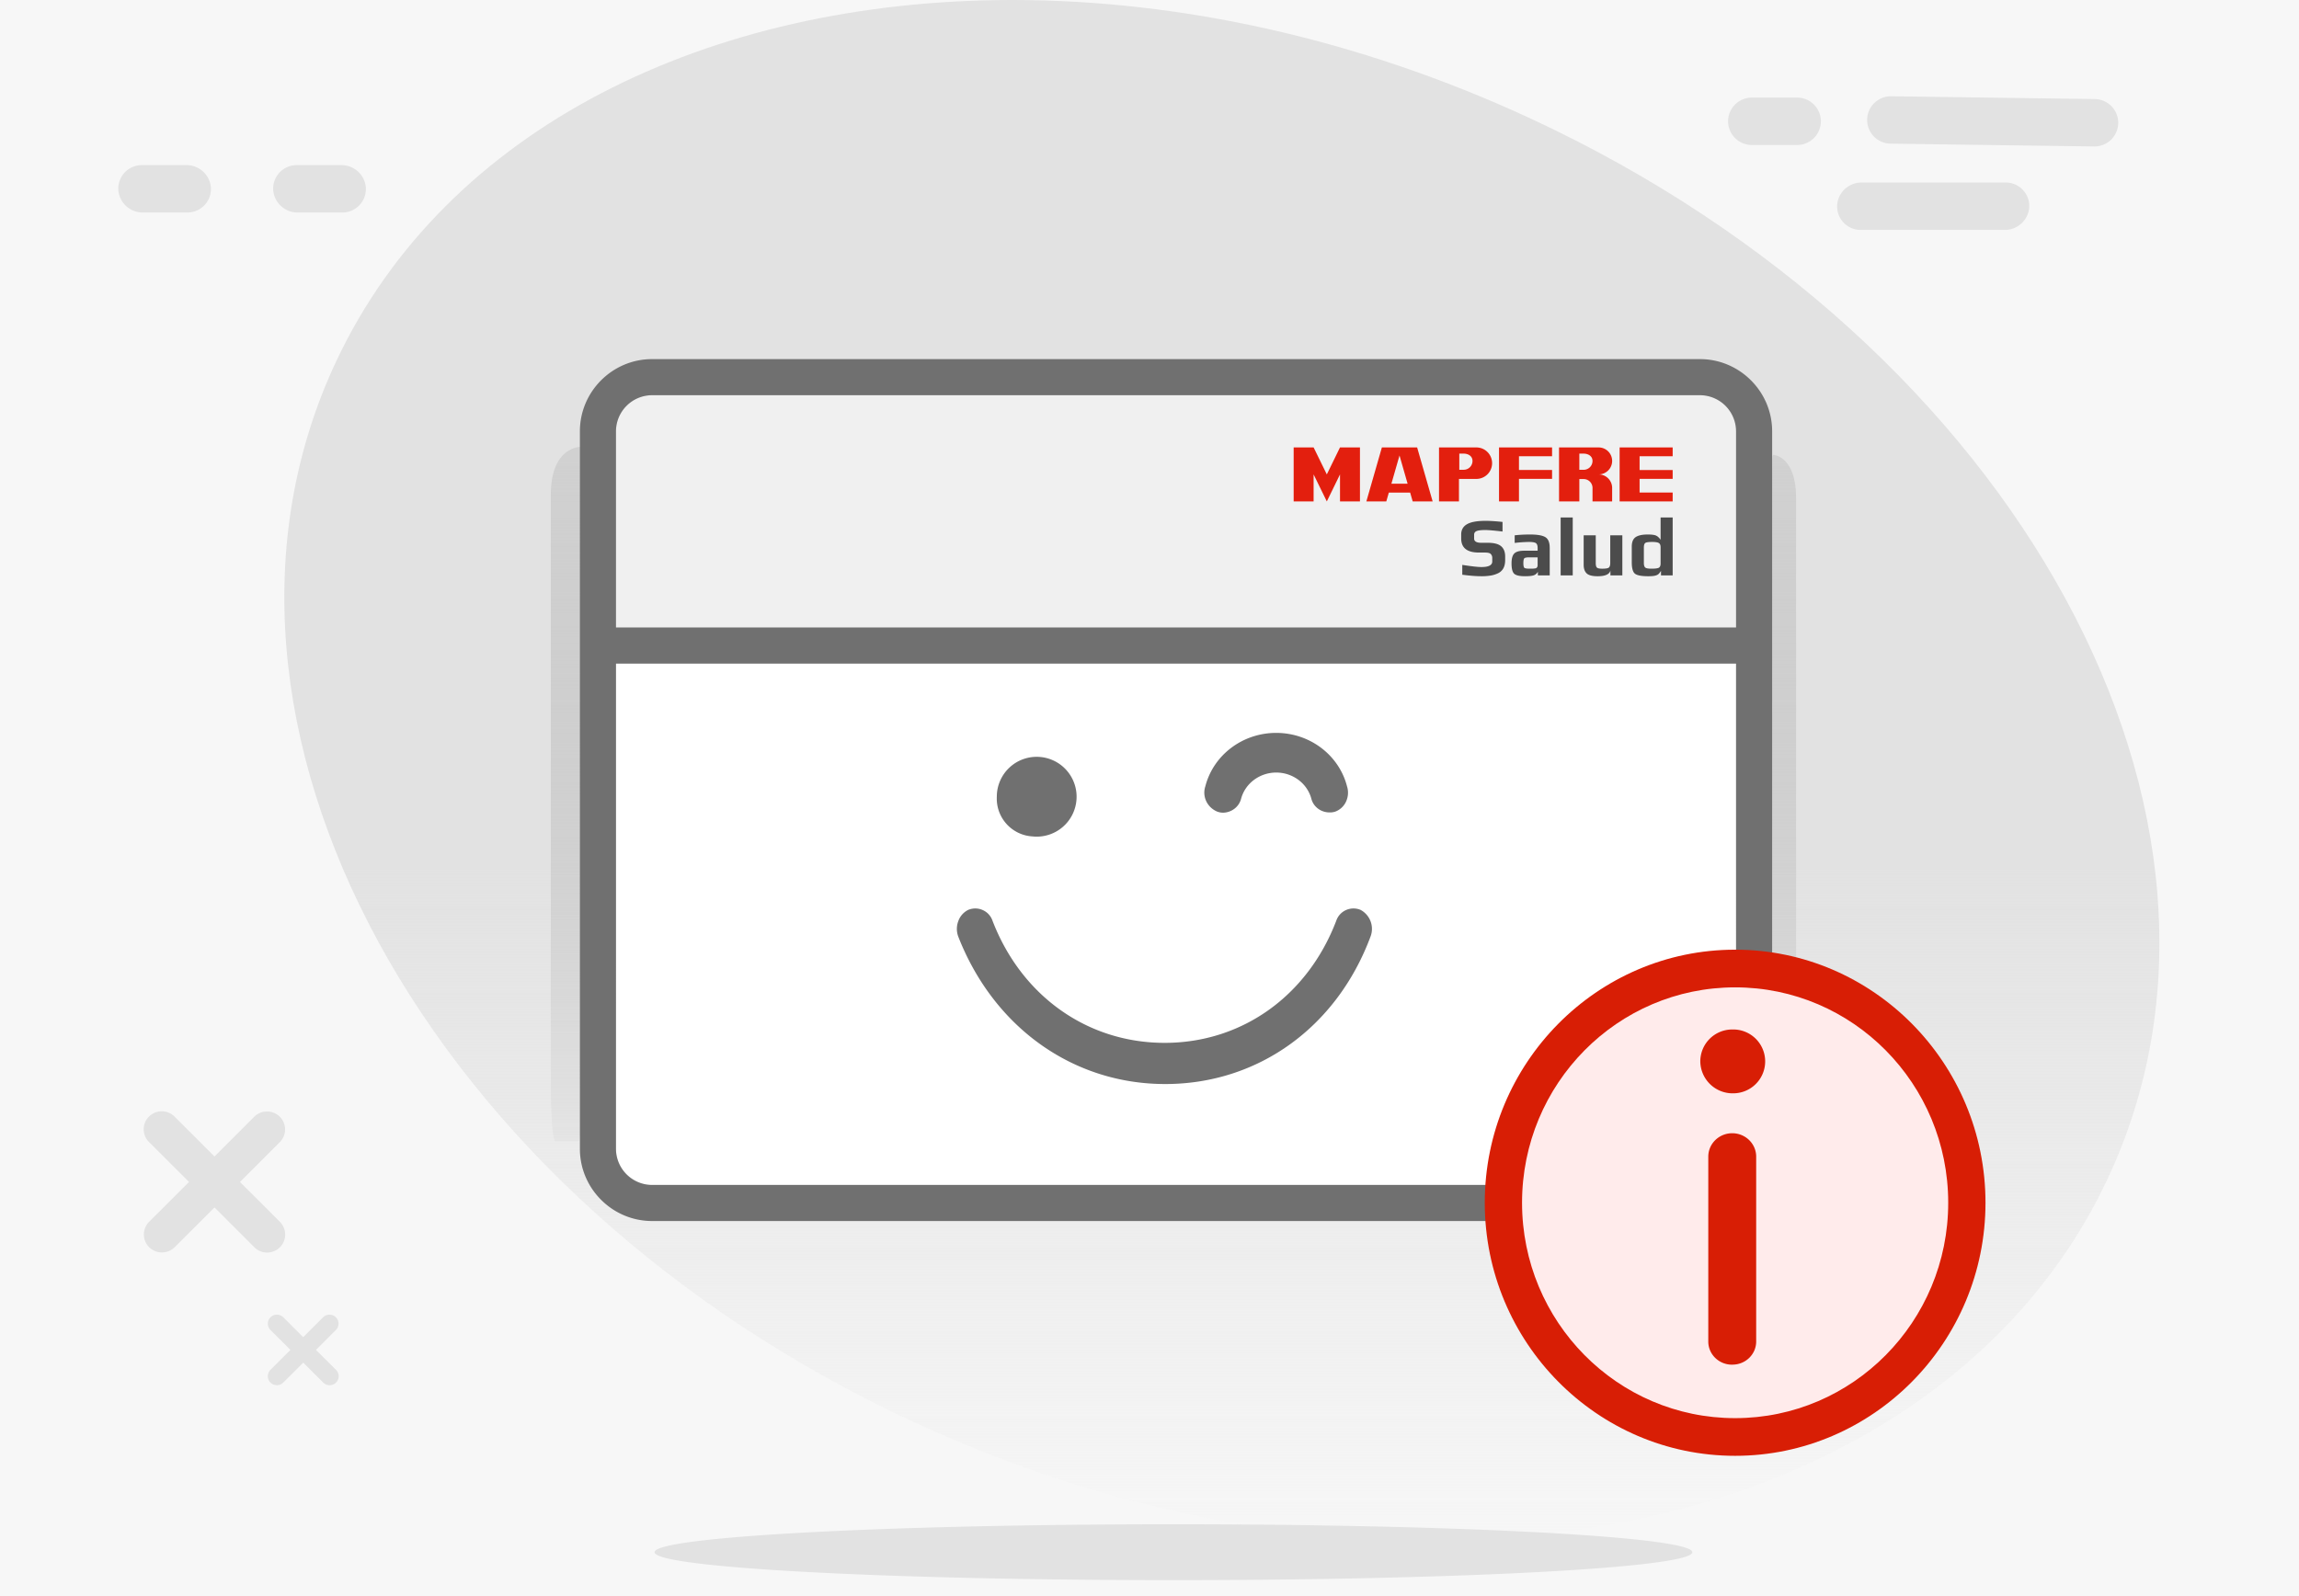
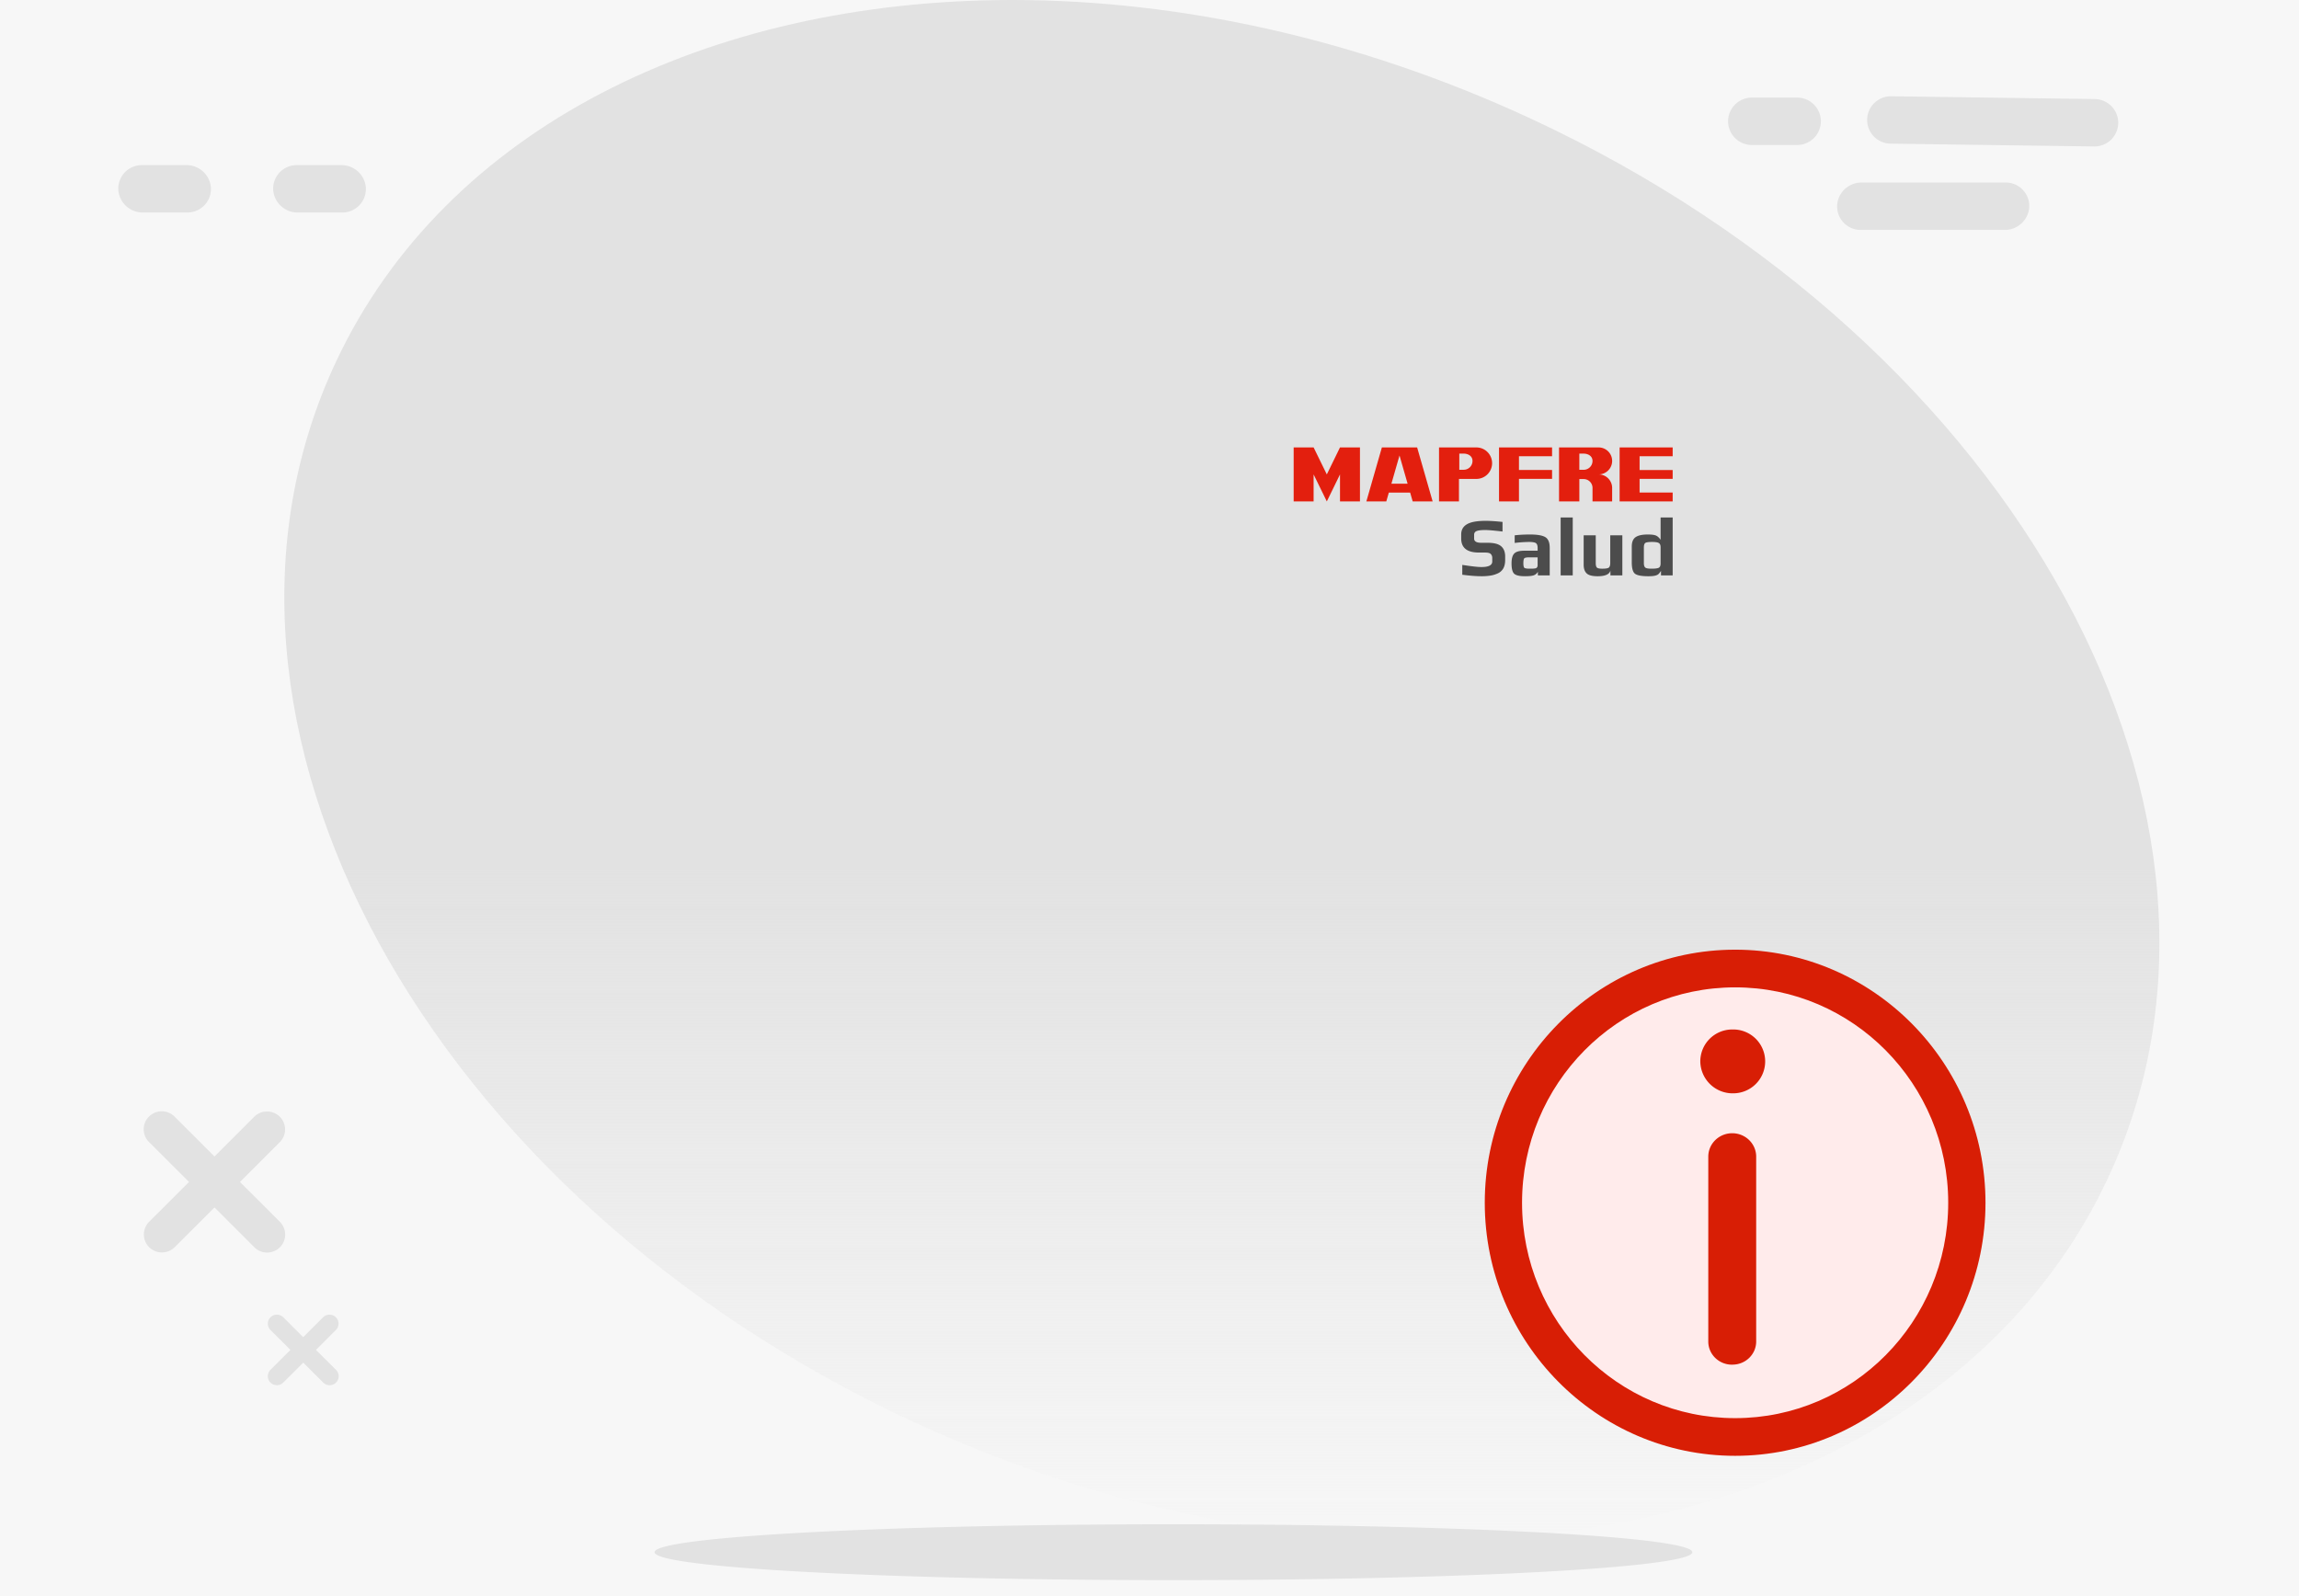
<svg xmlns="http://www.w3.org/2000/svg" width="288" height="200" viewBox="0 0 288 200">
  <defs>
    <linearGradient id="a" x1="50%" x2="50%" y1="56.217%" y2="100%">
      <stop offset="0%" stop-color="#E2E2E2" />
      <stop offset="100%" stop-color="#E2E2E2" stop-opacity="0" />
    </linearGradient>
    <linearGradient id="b" x1="50%" x2="50%" y1=".552%" y2="100%">
      <stop offset="0%" stop-color="#D1D1D1" />
      <stop offset="100%" stop-color="#AEAEAE" stop-opacity="0" />
    </linearGradient>
  </defs>
  <g fill="none" fill-rule="evenodd">
    <path fill="#F7F7F7" d="M0 0h288v200H0z" />
    <path fill="url(#a)" d="M112.656 0C74.683.051 41.917 16.042 28.165 45.168 6.862 90.283 39.25 149.857 100.504 178.203c21.534 9.964 43.763 14.747 64.469 14.797h.679c37.903-.096 70.592-16.083 84.318-45.17 21.294-45.124-11.106-104.689-72.349-133.034C156.03 4.803 133.739.023 112.986 0h-.33z" transform="translate(14)" />
    <path fill="#E2E2E2" d="M37.326 26.628a3.066 3.066 0 0 1-3.093-2.698 2.949 2.949 0 0 1 2.893-3.24h5.602a3.064 3.064 0 0 1 3.094 2.697 2.947 2.947 0 0 1-2.892 3.24h-5.604zm-19.402 0a3.071 3.071 0 0 1-3.093-2.698 2.949 2.949 0 0 1 2.893-3.24h5.595a3.064 3.064 0 0 1 3.092 2.697 2.947 2.947 0 0 1-2.893 3.24h-5.594zm212.23-1.06a3.056 3.056 0 0 1 3.082-2.697h18.067a2.944 2.944 0 0 1 2.892 3.241 3.064 3.064 0 0 1-3.092 2.697h-18.057a2.945 2.945 0 0 1-2.893-3.24zm-10.764-7.4a2.977 2.977 0 0 1-2.91-2.896 2.977 2.977 0 0 1 2.91-3.043h5.803a2.977 2.977 0 0 1 2.91 2.897 2.976 2.976 0 0 1-2.91 3.042h-5.803zm43.094-5.753a2.977 2.977 0 0 1 2.87 2.935 2.976 2.976 0 0 1-2.951 3.002L236.77 18a2.977 2.977 0 0 1-2.87-2.935 2.977 2.977 0 0 1 2.95-3.003l25.633.352zM39.577 169.15l2.517 2.497c.213.212.333.499.333.8a1.132 1.132 0 0 1-1.135 1.126 1.125 1.125 0 0 1-.802-.33l-2.502-2.497-2.502 2.497a1.143 1.143 0 0 1-1.605 0 1.128 1.128 0 0 1 0-1.596l2.502-2.497-2.502-2.497a1.122 1.122 0 0 1-.003-1.581 1.136 1.136 0 0 1 1.6-.016l2.502 2.497 2.502-2.497a1.137 1.137 0 0 1 1.589.004c.444.438.448 1.15.008 1.593l-2.502 2.497zM35.059 153.1c.886.88.887 2.308.003 3.19-.424.423-1 .66-1.6.662a2.256 2.256 0 0 1-1.597-.66l-4.996-4.994-4.997 4.995a2.272 2.272 0 0 1-3.201-.031 2.243 2.243 0 0 1 .007-3.162l4.997-4.994-4.997-4.994a2.245 2.245 0 0 1-.03-3.186 2.273 2.273 0 0 1 3.201-.03l.023.024 4.997 4.993 4.996-4.993a2.27 2.27 0 0 1 3.201.029 2.245 2.245 0 0 1-.007 3.163l-4.997 4.994 4.997 4.994zM147 191c35.899 0 65 1.567 65 3.501 0 1.932-29.101 3.499-65 3.499s-65-1.567-65-3.499c0-1.934 29.101-3.501 65-3.501" />
-     <path fill="url(#b)" d="M55 62l-.001 73.793c0 3.983.254 7.207.567 7.207h2.864c.314 0 .568-3.227.568-7.207V60.861c0-4.717.051-4.861-.342-4.861 0 0-3.656 0-3.656 6m153-.738v83.787c0 4.393.191 7.951.426 7.951h2.146c.236 0 .426-3.561.426-7.951V62.364c0-5.206-2.813-5.364-2.813-5.364-.192 0-.185.15-.185 4.262" transform="translate(14)" />
-     <path fill="#F0F0F0" d="M217.48 54.04a4.533 4.533 0 0 0-4.52-4.52H81.684a4.533 4.533 0 0 0-4.52 4.52v24.587H217.48V54.041z" />
-     <path fill="#FFF" d="M217.48 83.148H77.166v60.812a4.534 4.534 0 0 0 4.52 4.52h131.273a4.534 4.534 0 0 0 4.52-4.52V83.148z" />
    <path fill="#E31F0E" d="M167.865 56.063h2.5v6.768h-2.5v-3.385l-1.652 3.386-1.655-3.386v3.386h-2.498v-6.77h2.498l1.655 3.385 1.652-3.385zm9.662 0l1.944 6.77h-2.5l-.32-1.112h-2.667l-.32 1.112h-2.497l1.945-6.77h4.415zm-1.194 4.547l-1.014-3.535-1.015 3.535h2.029zm10.585-2.57a1.972 1.972 0 0 1-1.971 1.971h-2.18v2.822h-2.498v-6.767h4.678c1.088 0 1.97.883 1.97 1.973zm-2.455-.283c0-.615-.548-.916-1.112-.916h-.542v2.024h.542c.629 0 1.112-.497 1.112-1.108zm3.322 5.075h2.5v-2.828h4.146v-1.11h-4.146v-1.721h4.146v-1.11h-6.646v6.768zm21.754-5.66v-1.11h-6.645v6.77h6.645v-1.111h-4.144v-1.716h4.144v-1.11h-4.144v-1.723h4.144zm-9.273 2.275c.913 0 1.66.728 1.69 1.637V62.831h-2.458V61.142a1.11 1.11 0 0 0-1.11-1.113h-.541v2.802h-2.543v-6.765h4.962a1.69 1.69 0 0 1 0 3.38zm-.768-1.69c0-.614-.56-.915-1.11-.915h-.541v2.026h.54a1.11 1.11 0 0 0 1.11-1.111z" />
    <path fill="#4C4C4C" d="M188.555 69.736v.446c0 .4-.073.737-.217 1.012a1.462 1.462 0 0 1-.644.622 3.332 3.332 0 0 1-.928.3 7.025 7.025 0 0 1-1.2.088c-.641 0-1.437-.063-2.384-.186v-1.235c1.147.18 1.95.27 2.406.27.9 0 1.349-.232 1.349-.695v-.436a.702.702 0 0 0-.176-.494c-.118-.127-.353-.19-.706-.19h-.79c-1.478 0-2.218-.588-2.218-1.764v-.498c0-.58.243-1.01.732-1.292.486-.28 1.266-.42 2.339-.42.519 0 1.22.046 2.106.135v1.204c-1.051-.126-1.771-.187-2.16-.187-.531 0-.898.045-1.097.135a.465.465 0 0 0-.301.456v.477c0 .353.297.53.89.53h.81c.789 0 1.35.144 1.686.435.336.29.503.72.503 1.287zm5.58-1.09c0-.664-.18-1.109-.538-1.333-.36-.224-1.004-.337-1.93-.337-.705 0-1.345.034-1.92.103v.954a16.936 16.936 0 0 1 1.764-.124c.457 0 .756.051.898.15.142.102.212.304.212.608v.341h-1.7c-.59 0-.997.117-1.224.348-.228.232-.344.645-.344 1.24 0 .656.11 1.088.333 1.296.222.208.67.312 1.348.312.554 0 .934-.044 1.142-.13a.95.95 0 0 0 .477-.429v.455h1.483v-3.454zm-1.514 2.167c0 .09-.013.163-.041.22a.398.398 0 0 1-.1.13.421.421 0 0 1-.201.066 2.814 2.814 0 0 1-.27.026c-.082.003-.21.004-.383.004-.353 0-.573-.034-.66-.103-.086-.069-.13-.266-.13-.59 0-.334.042-.538.126-.613.083-.076.289-.114.622-.114h1.037v.974zm2.885 1.288h1.514V64.84h-1.514v7.262zm7.728-5.022h-1.515v3.476c0 .283-.06.472-.176.565-.118.094-.394.14-.83.14-.353 0-.576-.049-.67-.146-.093-.095-.14-.283-.14-.559V67.08h-1.514v3.684c0 .484.124.845.374 1.083.249.238.705.358 1.369.358.954 0 1.49-.239 1.608-.717v.613h1.494v-5.02zm6.305-2.24h-1.513v2.801c-.173-.256-.36-.43-.561-.524-.2-.093-.55-.14-1.048-.14-.692 0-1.197.11-1.52.331-.32.222-.482.616-.482 1.183v1.961c0 .74.132 1.217.394 1.431.263.215.824.322 1.68.322.36 0 .638-.022.83-.069.195-.043.34-.109.437-.196.097-.086.204-.223.32-.409v.57h1.463v-7.26zm-1.513 5.757c0 .271-.07.45-.208.535-.138.086-.453.128-.944.128-.41 0-.667-.049-.778-.15-.111-.1-.166-.288-.166-.565v-1.918c0-.299.055-.492.166-.58.11-.092.398-.137.86-.137.443 0 .732.05.867.146.135.096.203.27.203.518v2.023z" />
-     <path fill="#707070" d="M222 77.498v66.462c0 4.972-4.068 9.04-9.041 9.04H81.686c-4.973 0-9.041-4.068-9.041-9.04V54.04c0-4.972 4.068-9.041 9.041-9.041h131.273c4.973 0 9.041 4.069 9.041 9.04v23.458zm-4.521 5.65H77.165v60.812a4.533 4.533 0 0 0 4.521 4.52h131.273a4.533 4.533 0 0 0 4.52-4.52V83.148zm0-29.107a4.533 4.533 0 0 0-4.52-4.52H81.686a4.533 4.533 0 0 0-4.521 4.52v24.587h140.314V54.04zm-97.43 63.332a2.734 2.734 0 0 1 0-1.955 2.49 2.49 0 0 1 1.235-1.402 2.296 2.296 0 0 1 1.824.018 2.265 2.265 0 0 1 1.226 1.34c3.636 9.445 11.9 15.301 21.566 15.301 9.666 0 17.895-5.865 21.496-15.302a2.262 2.262 0 0 1 1.225-1.34 2.293 2.293 0 0 1 1.825-.017 2.698 2.698 0 0 1 1.236 3.357c-4.25 11.383-14.11 18.462-25.712 18.462-11.533 0-21.462-7.07-25.922-18.462zm32.446-15.669a2.2 2.2 0 0 0 .738.131c1.057-.03 1.966-.73 2.233-1.717.51-1.948 2.327-3.313 4.41-3.313 2.082 0 3.899 1.365 4.409 3.313.266.982 1.18 1.671 2.233 1.682.25.013.5-.02.738-.096a2.397 2.397 0 0 0 1.363-1.255 2.65 2.65 0 0 0 .123-1.927c-1.016-3.93-4.674-6.687-8.872-6.687-4.198 0-7.856 2.758-8.872 6.687-.427 1.275.222 2.653 1.497 3.182zm-23.139 3.105a4.997 4.997 0 0 0 4.97-2.71 5.002 5.002 0 0 0-.745-5.612 4.995 4.995 0 0 0-8.708 3.348 4.75 4.75 0 0 0 4.483 4.974z" />
    <path fill="#FFEBEB" d="M217.386 123c14.912 0 27 12.313 27 27.5 0 15.188-12.088 27.5-27 27.5s-27-12.312-27-27.5c0-15.187 12.088-27.5 27-27.5" />
    <path fill="#D81E05" d="M220 144.935v23.193c-.02 1.603-1.362 2.886-3 2.867l.003.005h-.079c-1.636-.023-2.947-1.339-2.924-2.942v-23.123c0-1.621 1.343-2.935 3-2.935s3 1.314 3 2.935m-7-11.933v-.004a3.998 3.998 0 0 1 4-3.998 4 4 0 1 1 0 7.996l.003.004a4.052 4.052 0 0 1-4.003-3.998" />
    <path fill="#D81E05" d="M217.363 177.7c-14.743 0-26.693-12.084-26.693-26.989 0-14.907 11.95-26.99 26.693-26.99 14.742 0 26.693 12.083 26.693 26.99 0 14.905-11.951 26.989-26.693 26.989m0-58.7C200.07 119 186 133.224 186 150.711c0 17.484 14.07 31.71 31.363 31.71s31.363-14.226 31.363-31.71c0-17.487-14.07-31.711-31.363-31.711" />
  </g>
</svg>